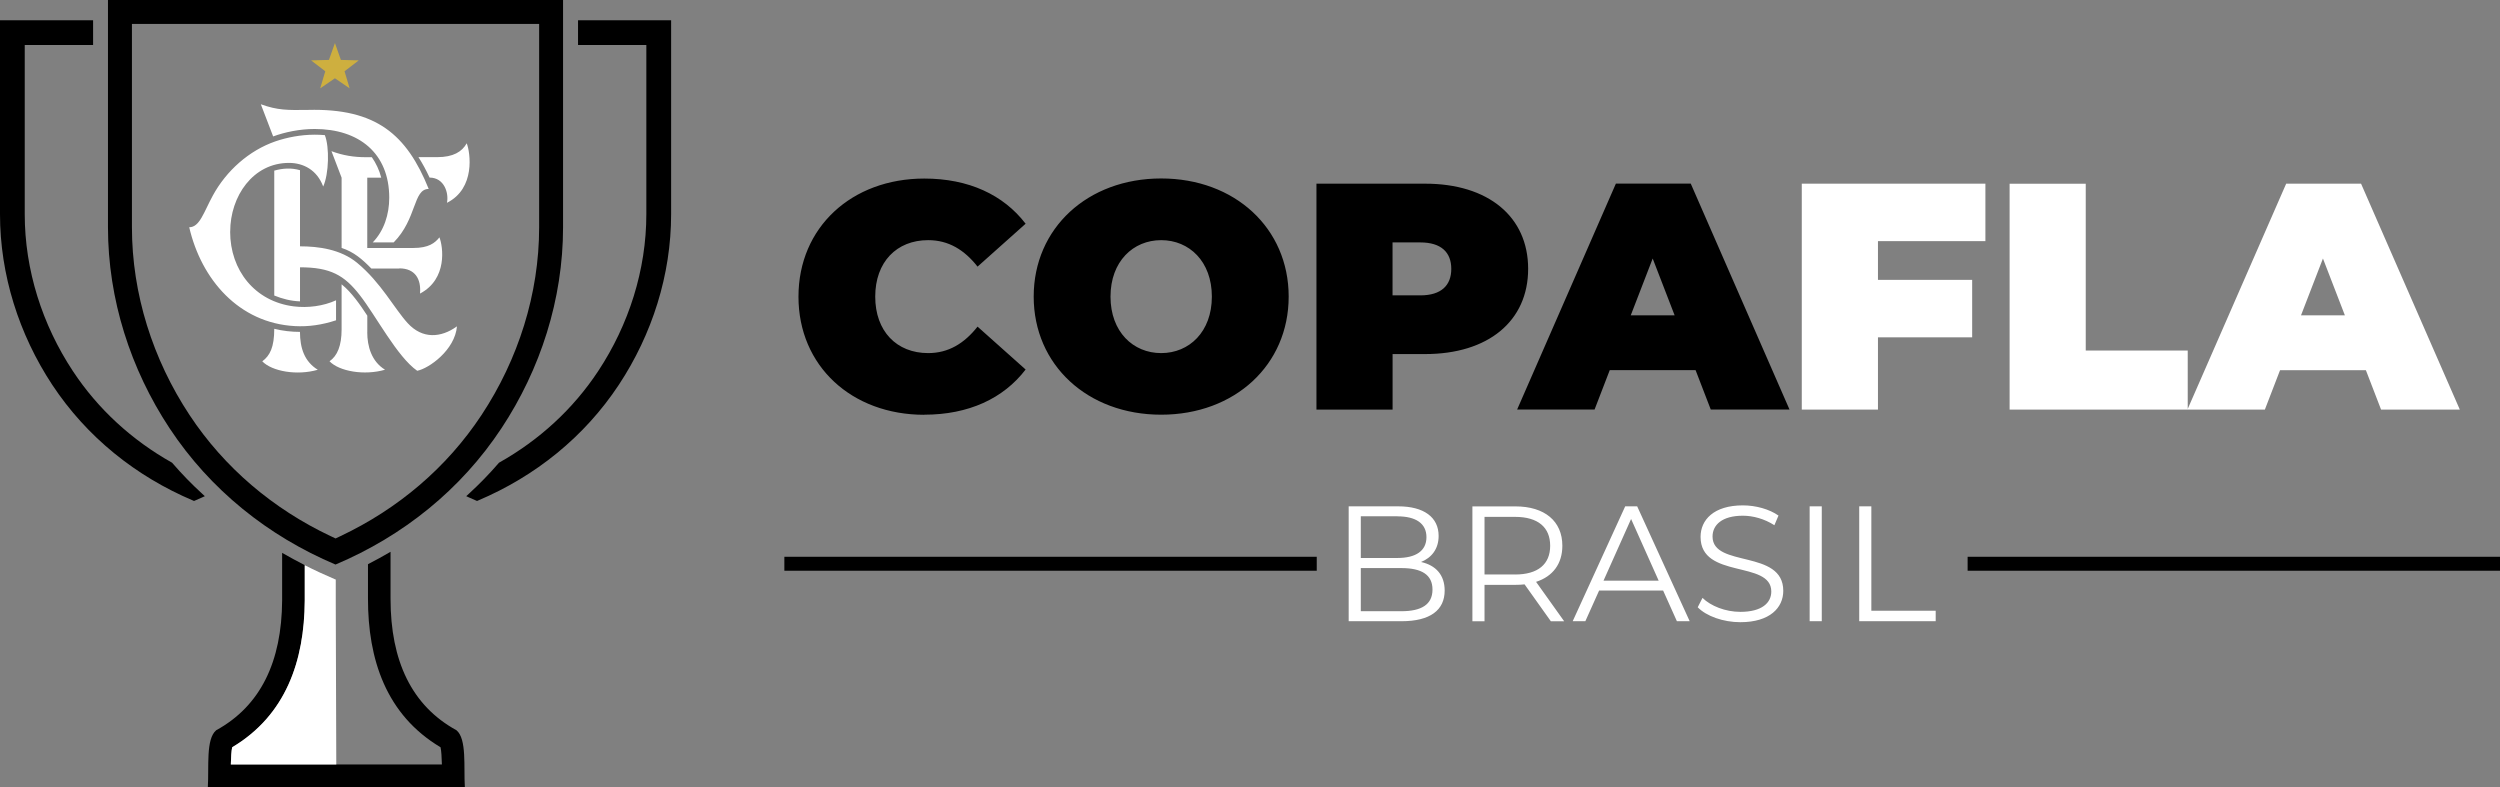
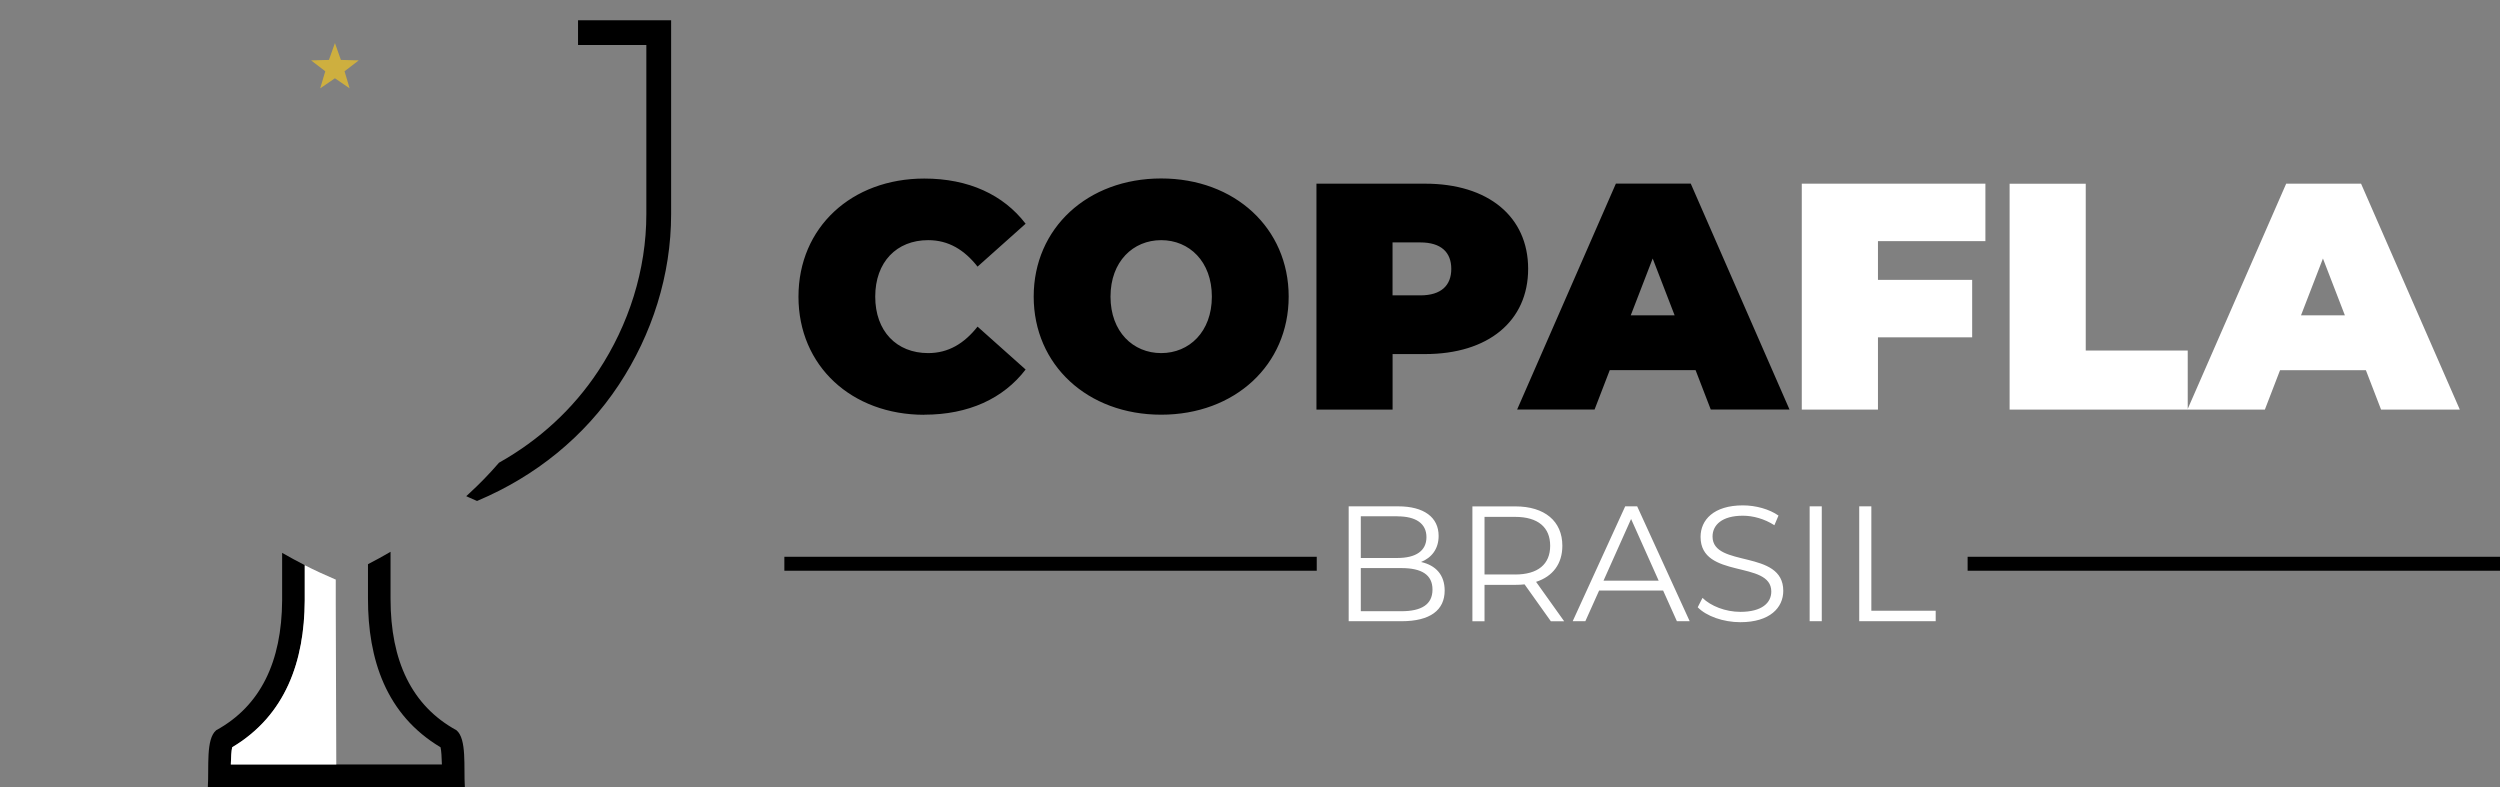
<svg xmlns="http://www.w3.org/2000/svg" viewBox="0 0 517.49 162.93" version="1.1" data-name="Layer 1" id="Layer_1">
  <rect x="0" y="0" width="517.49" height="162.93" fill="#808080" stroke="none" />
  <defs>
    <style>
      .cls-1, .cls-2, .cls-3, .cls-4, .cls-5 {
        stroke-width: 0px;
      }

      .cls-1, .cls-3, .cls-4 {
        fill-rule: evenodd;
      }

      .cls-1, .cls-5 {
        fill: #fff;
      }

      .cls-2, .cls-4 {
        fill: #000;
      }

      .cls-3 {
        fill: #ceaf3f;
      }
    </style>
  </defs>
  <path d="M337.56,65.27l4.54-11.76,4.54,11.76h-9.09ZM354.12,84.77h16.3l-20.44-46.76h-15.5l-20.44,46.76h16.03l3.14-8.15h17.77l3.14,8.15ZM294,61.13h-5.75v-10.95h5.75c4.34,0,6.41,2.07,6.41,5.48s-2.07,5.48-6.41,5.48M295.01,38.02h-22.51v46.76h15.76v-11.49h6.75c13.03,0,21.31-6.81,21.31-17.64s-8.28-17.63-21.31-17.63M240.36,73.09c-5.81,0-10.49-4.41-10.49-11.69s4.68-11.69,10.49-11.69,10.49,4.41,10.49,11.69-4.68,11.69-10.49,11.69M240.36,85.84c15.23,0,26.39-10.29,26.39-24.45s-11.16-24.45-26.39-24.45-26.39,10.29-26.39,24.45,11.16,24.45,26.39,24.45M191.33,85.84c9.15,0,16.37-3.34,20.97-9.35l-9.95-8.88c-2.74,3.47-6.01,5.48-10.22,5.48-6.55,0-10.96-4.54-10.96-11.69s4.41-11.69,10.96-11.69c4.21,0,7.48,2,10.22,5.48l9.95-8.88c-4.61-6.01-11.82-9.35-20.97-9.35-15.03,0-26.05,10.09-26.05,24.45s11.02,24.45,26.05,24.45" class="cls-2" />
  <path d="M476.3,65.27l4.54-11.76,4.54,11.76h-9.08ZM492.87,84.78h16.3l-20.44-46.76h-15.5l-20.44,46.76h16.03l3.14-8.15h17.77l3.14,8.15ZM415.98,84.78h36.87v-12.22h-21.11v-34.53h-15.76v46.76ZM410.97,49.91v-11.89h-38.01v46.76h15.77v-14.96h19.5v-11.89h-19.5v-8.02h22.24Z" class="cls-5" />
  <path d="M58.4,114.43c0,5.3,0,9.7,0,9.86-.08,12.66-4.45,21.83-13.65,26.87-2.17,1.82-1.47,7.64-1.73,11.77h53.2c-.26-4.13.44-9.95-1.73-11.77-9.28-5.08-13.65-14.37-13.65-27.2v-9.74c-1.53.9-3.09,1.75-4.67,2.57v7.06c-.03,12.65,3.77,24.13,15.02,30.83.17.76.24,2.12.28,3.56h-43.69c.03-1.43.1-2.79.28-3.56,11.05-6.58,14.92-17.78,15.02-30.16,0-.16,0-3.35,0-7.54-1.58-.81-3.14-1.66-4.68-2.54" class="cls-4" />
-   <path d="M5.12,9.32v35.01c0,11.54,3.62,22.88,9.97,32.49,5.21,7.89,12.23,14.29,20.46,18.92l.07.04.05.06c1.94,2.25,4.01,4.38,6.2,6.38l.53.49-.66.3c-.46.21-.93.41-1.39.61l-.19.08-.18-.08c-11.89-5.03-22.04-13.18-29.17-23.97C3.92,69.19,0,56.88,0,44.33V4.2h19.27v5.12H5.12Z" class="cls-4" />
-   <path d="M68.4,110.96c-11.84-5.61-21.94-14.11-29.17-25.06-7.59-11.49-11.92-25.05-11.92-38.85V4.95h84.29v42.1c0,13.8-4.33,27.36-11.92,38.85-7.24,10.96-17.33,19.45-29.17,25.06l-1.05.5-1.05-.5ZM69.45,116.86c14-5.92,25.96-15.51,34.36-28.23,8.06-12.2,12.74-26.69,12.74-41.58V0H22.35v47.05c0,14.89,4.68,29.38,12.74,41.58,8.4,12.72,20.36,22.31,34.36,28.23" class="cls-4" />
  <polygon points="69.33 8.91 70.56 12.4 74.26 12.5 71.32 14.75 72.37 18.29 69.33 16.2 66.28 18.29 67.33 14.75 64.39 12.5 68.09 12.4 69.33 8.91" class="cls-3" />
-   <path d="M56.77,68.06c0,3.81-.89,5.56-2.48,6.73,2,2.09,7.22,3,11.49,1.75-2.76-1.71-3.67-4.44-3.69-7.84-1.79,0-3.59-.21-5.33-.64M76.03,68.78v-3.44c-1.47-2.23-3.23-4.82-5.32-6.49v9.34c0,3.38-.89,5.48-2.5,6.59,2,2.09,7.22,3,11.49,1.75-2.81-1.71-3.68-4.88-3.68-7.76M92.52,41.98c5.95-2.99,4.83-10.44,4.09-12.32-.98,1.75-2.78,2.87-6.11,2.87h-3.88c.83,1.29,1.59,2.7,2.3,4.23,3.11.01,4.01,3.31,3.6,5.22M82.66,55.55c3.26,0,4.55,2.21,4.28,5.22,5.75-3.03,4.77-9.76,4.02-11.64-.93,1.18-2.24,2.2-5.4,2.2h-9.54v-14.56h2.89c-.4-1.59-1.1-3.01-1.94-4.23h-1.25c-2.42,0-4.72-.35-7.11-1.25l2.1,5.49v14.54c2.54.83,4.28,2.34,6.15,4.26h5.79ZM77.16,50.17h4.34c4.83-4.9,3.99-11.06,7.24-11.06-4.55-11.27-10.87-16.72-24.97-16.36-4.25.06-6.28.09-9.78-1.17l2.55,6.66c2.42-.89,5.48-1.54,8.59-1.54,9.19,0,15.44,5.02,15.44,14.23,0,3.44-1.07,6.82-3.41,9.24M47.64,47.95c0,8,5.12,14.46,13.17,15.47,2.89.36,6.11-.05,8.75-1.26v4.14c-2.88.95-5.7,1.36-8.54,1.2-11.57-.63-19.35-9.65-21.85-20.46,2.17,0,3-3.1,4.89-6.57,2.78-5.1,7.47-9.32,12.98-11.22,2.34-.8,5.2-1.37,8.1-1.37.72,0,1.42.03,2.1.09.98,2.44.85,8.04-.34,10.64-1.29-3.45-4.11-4.89-7.09-4.89-7.43,0-12.16,6.89-12.16,14.22M62.1,35.23v15.76c3.81,0,8.42.6,11.83,3.42,4.96,4.11,7.67,9.43,10.46,12.48,3.06,3.34,6.9,3.05,10.2.66-.42,4.91-5.8,8.72-8.23,9.2-4.16-2.9-8.52-11.36-11.9-15.68-3.2-4.1-6.06-5.74-12.36-5.74v7.05c-1.82-.06-3.64-.51-5.33-1.21v-25.85c1.79-.5,3.53-.61,5.33-.09" class="cls-1" />
  <path d="M133.79,9.32v35.01c0,11.54-3.62,22.88-9.97,32.49-5.21,7.89-12.23,14.29-20.46,18.92l-.07.04-.05.06c-1.94,2.25-4.01,4.38-6.2,6.38l-.53.49.66.3c.46.21.93.41,1.39.61l.19.08.18-.08c11.89-5.03,22.04-13.18,29.17-23.97,6.9-10.45,10.82-22.76,10.82-35.31V4.2h-19.27v5.12h14.14Z" class="cls-4" />
  <path d="M63.08,116.98v7.32c-.06,12.47-3.91,23.77-15.02,30.38-.17.76-.24,2.12-.28,3.56h21.83l-.11-33.38v-4.94s-.06.03-.06.03c-2.16-.92-4.29-1.9-6.37-2.96" class="cls-1" />
  <rect height="2.89" width="110.2" y="115.25" x="162.36" class="cls-2" />
  <rect height="2.89" width="110.2" y="115.25" x="407.29" class="cls-2" />
  <path d="M384.85,128.59h15.83v-2.17h-13.32v-21.61h-2.51v23.78ZM374.59,128.59h2.51v-23.78h-2.51v23.78ZM360.26,128.79c6.08,0,8.87-2.99,8.87-6.49,0-8.66-14.64-4.72-14.64-11.24,0-2.38,1.94-4.31,6.28-4.31,2.11,0,4.48.65,6.52,1.97l.85-2c-1.9-1.33-4.69-2.11-7.37-2.11-6.05,0-8.76,3.02-8.76,6.52,0,8.8,14.64,4.79,14.64,11.31,0,2.34-1.94,4.21-6.39,4.21-3.13,0-6.15-1.22-7.85-2.89l-.99,1.94c1.77,1.83,5.27,3.09,8.83,3.09ZM331.92,120.2l5.71-12.77,5.71,12.77h-11.41ZM347.11,128.59h2.65l-10.87-23.78h-2.48l-10.87,23.78h2.62l2.85-6.35h13.25l2.85,6.35ZM313.61,118.91h-6.32v-11.92h6.32c4.76,0,7.27,2.17,7.27,5.98s-2.51,5.95-7.27,5.95ZM323.77,128.59l-5.81-8.15c3.47-1.12,5.44-3.74,5.44-7.47,0-5.1-3.67-8.15-9.72-8.15h-8.9v23.78h2.51v-7.54h6.39c.68,0,1.29-.03,1.9-.1l5.44,7.64h2.75ZM290.07,126.52h-8.39v-8.93h8.39c4.18,0,6.45,1.36,6.45,4.45s-2.28,4.48-6.45,4.48ZM289.26,106.88c3.8,0,6.01,1.46,6.01,4.31s-2.21,4.31-6.01,4.31h-7.58v-8.63h7.58ZM294.15,116.33c2.17-.88,3.64-2.68,3.64-5.4,0-3.87-3.06-6.12-8.36-6.12h-10.26v23.78h10.94c5.95,0,8.93-2.31,8.93-6.35,0-3.23-1.83-5.23-4.89-5.91Z" class="cls-5" />
</svg>